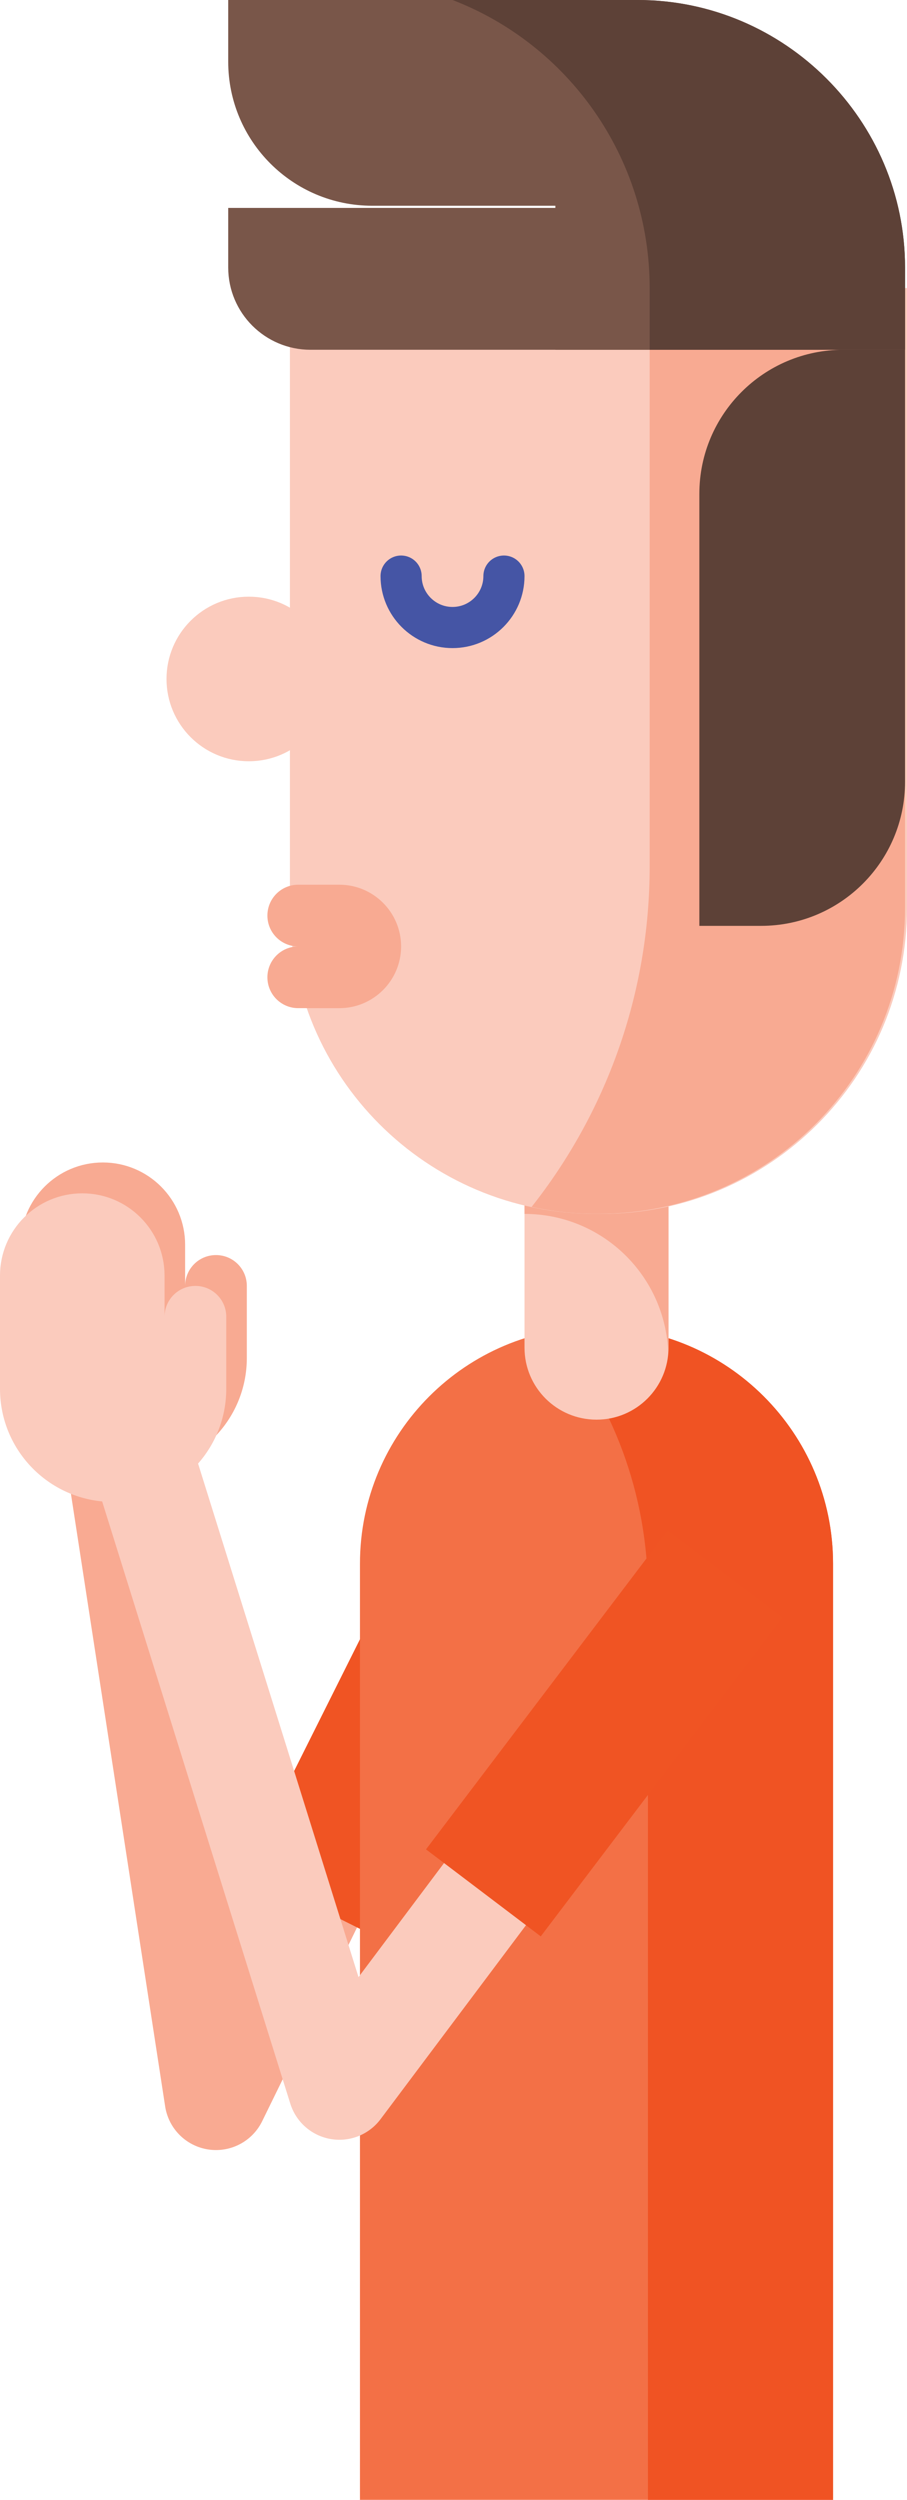
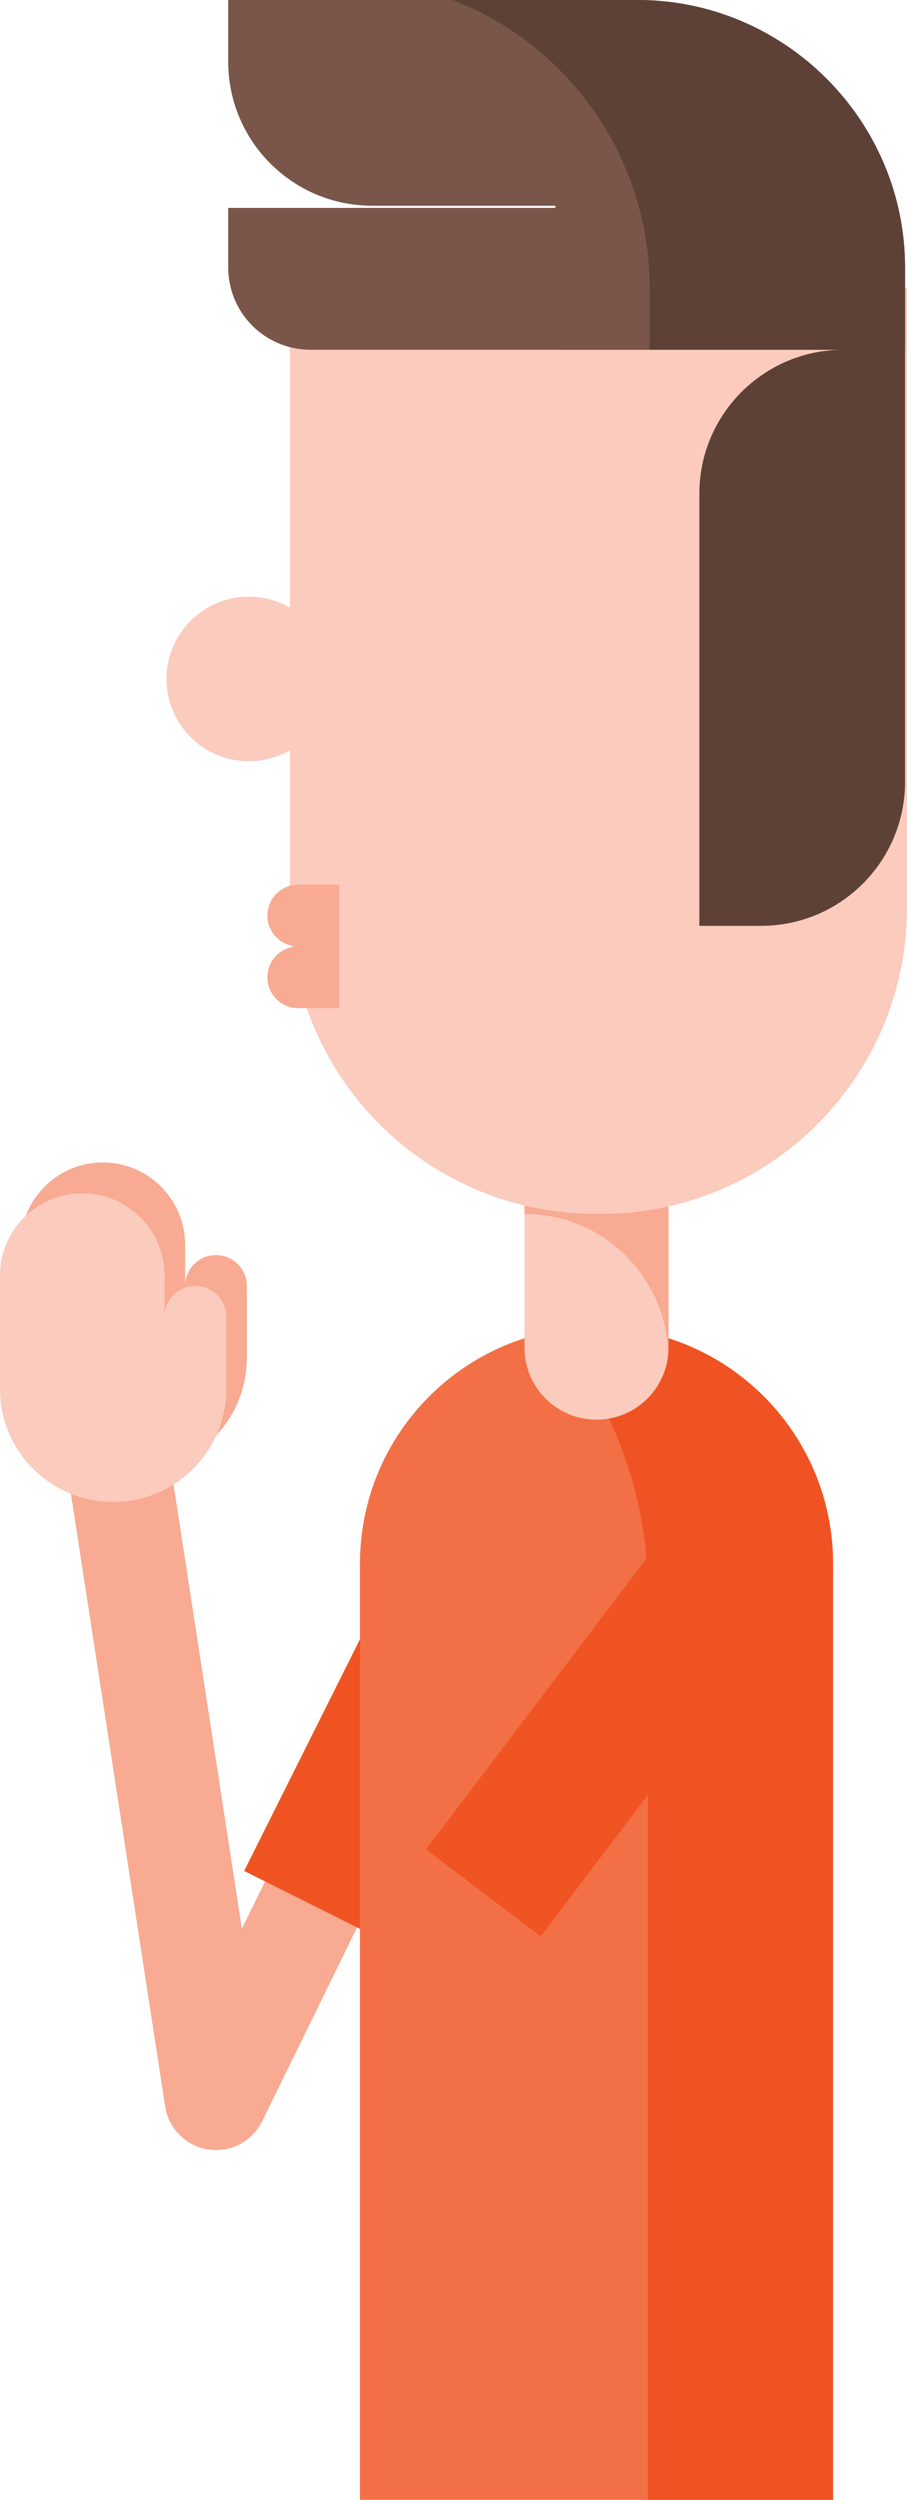
<svg xmlns="http://www.w3.org/2000/svg" width="88.19" height="243">
  <path fill="none" stroke="#F9AA92" stroke-width="10" stroke-miterlimit="10" d="M45 155l-24 49-10-65" stroke-linejoin="round" />
  <path fill="none" stroke="#F05423" stroke-width="14" stroke-miterlimit="10" d="M47 151l-17 34" stroke-linejoin="round" />
  <path fill="#F37046" d="M81 243H35v-91c0-12.7 10.3-23 23-23s23 10.3 23 23v91z" />
  <path fill="#F05323" d="M58 129c-1.44 0-2.84.14-4.21.39 5.75 6.91 9.21 15.79 9.21 25.49V243h18v-91c0-12.7-10.3-23-23-23z" />
  <path fill="#FBCBBD" d="M58 138c-3.87 0-7-3.13-7-7v-17h14v17c0 3.87-3.13 7-7 7z" />
  <path fill="#F8AA92" d="M51 114v4c7.56 0 13.71 6 13.97 13.5.01-.17.03-.33.03-.5v-17H51z" />
  <path fill="#FBCBBD" d="M58.45 118h-.51c-16.43 0-29.75-13.32-29.75-29.75V28h60v60.25c0 16.43-13.32 29.75-29.74 29.75z" />
-   <path fill="#F8AA92" d="M63.17 28.03V84.2c0 12.52-4.3 24.03-11.48 33.12 2.02.44 4.11.67 6.26.67h.3c16.42 0 29.74-13.31 29.75-29.74V28H63.17v.03z" />
  <path fill="#795649" d="M62.19 0h-40v6c0 7.73 6.27 14 14 14h26V0zM64.19 20.21h-42V26c0 4.42 3.58 8 8 8h34V20.21z" />
  <path fill="#795649" d="M54 34h34v-8C88 11.7 76.3 0 62 0h-8v34z" />
  <path fill="#5D4137" d="M68 90h6c7.73 0 14-6.27 14-14V34h-6c-7.73 0-14 6.27-14 14v42z" />
  <circle cx="24.19" cy="66" r="8" fill="#FBCBBD" />
  <path fill="#5D4137" d="M62 0H44c11.21 4.31 19.17 15.23 19.17 28.03V34H88v-8C88 11.7 76.3 0 62 0z" />
-   <path fill="none" stroke="#4555A5" stroke-width="4" stroke-miterlimit="10" d="M49 56c0 2.76-2.24 5-5 5s-5-2.24-5-5" stroke-linecap="round" />
  <g fill="#F8AA92">
    <path d="M10 113c-4.42 0-8 3.58-8 8v10h16v-10c0-4.42-3.58-8-8-8zM24 131H2v1c0 6.08 4.92 11 11 11s11-4.92 11-11v-1zM21 122c1.66 0 3 1.34 3 3v6h-6v-6c0-1.66 1.34-3 3-3z" />
  </g>
-   <path fill="none" stroke="#FBCBBD" stroke-width="10" stroke-miterlimit="10" d="M69 155l-36 48-20-64" stroke-linejoin="round" />
  <path fill="none" stroke="#F05423" stroke-width="14" stroke-miterlimit="10" d="M70.5 153L47 184" stroke-linejoin="round" />
  <g fill="#FBCBBD">
    <path d="M8 116c-4.42 0-8 3.58-8 8v10h16v-10c0-4.42-3.58-8-8-8zM22 134H0v1c0 6.08 4.92 11 11 11s11-4.92 11-11v-1zM19 125c1.66 0 3 1.34 3 3v6h-6v-6c0-1.66 1.34-3 3-3z" />
  </g>
  <g fill="#F8AA92">
    <path d="M33 92h-4c-1.66 0-3-1.34-3-3s1.34-3 3-3h4v6zM33 98h-4c-1.66 0-3-1.34-3-3s1.34-3 3-3h4v6z" />
-     <path d="M33 98h-2V86h2c3.31 0 6 2.69 6 6s-2.69 6-6 6z" />
  </g>
</svg>